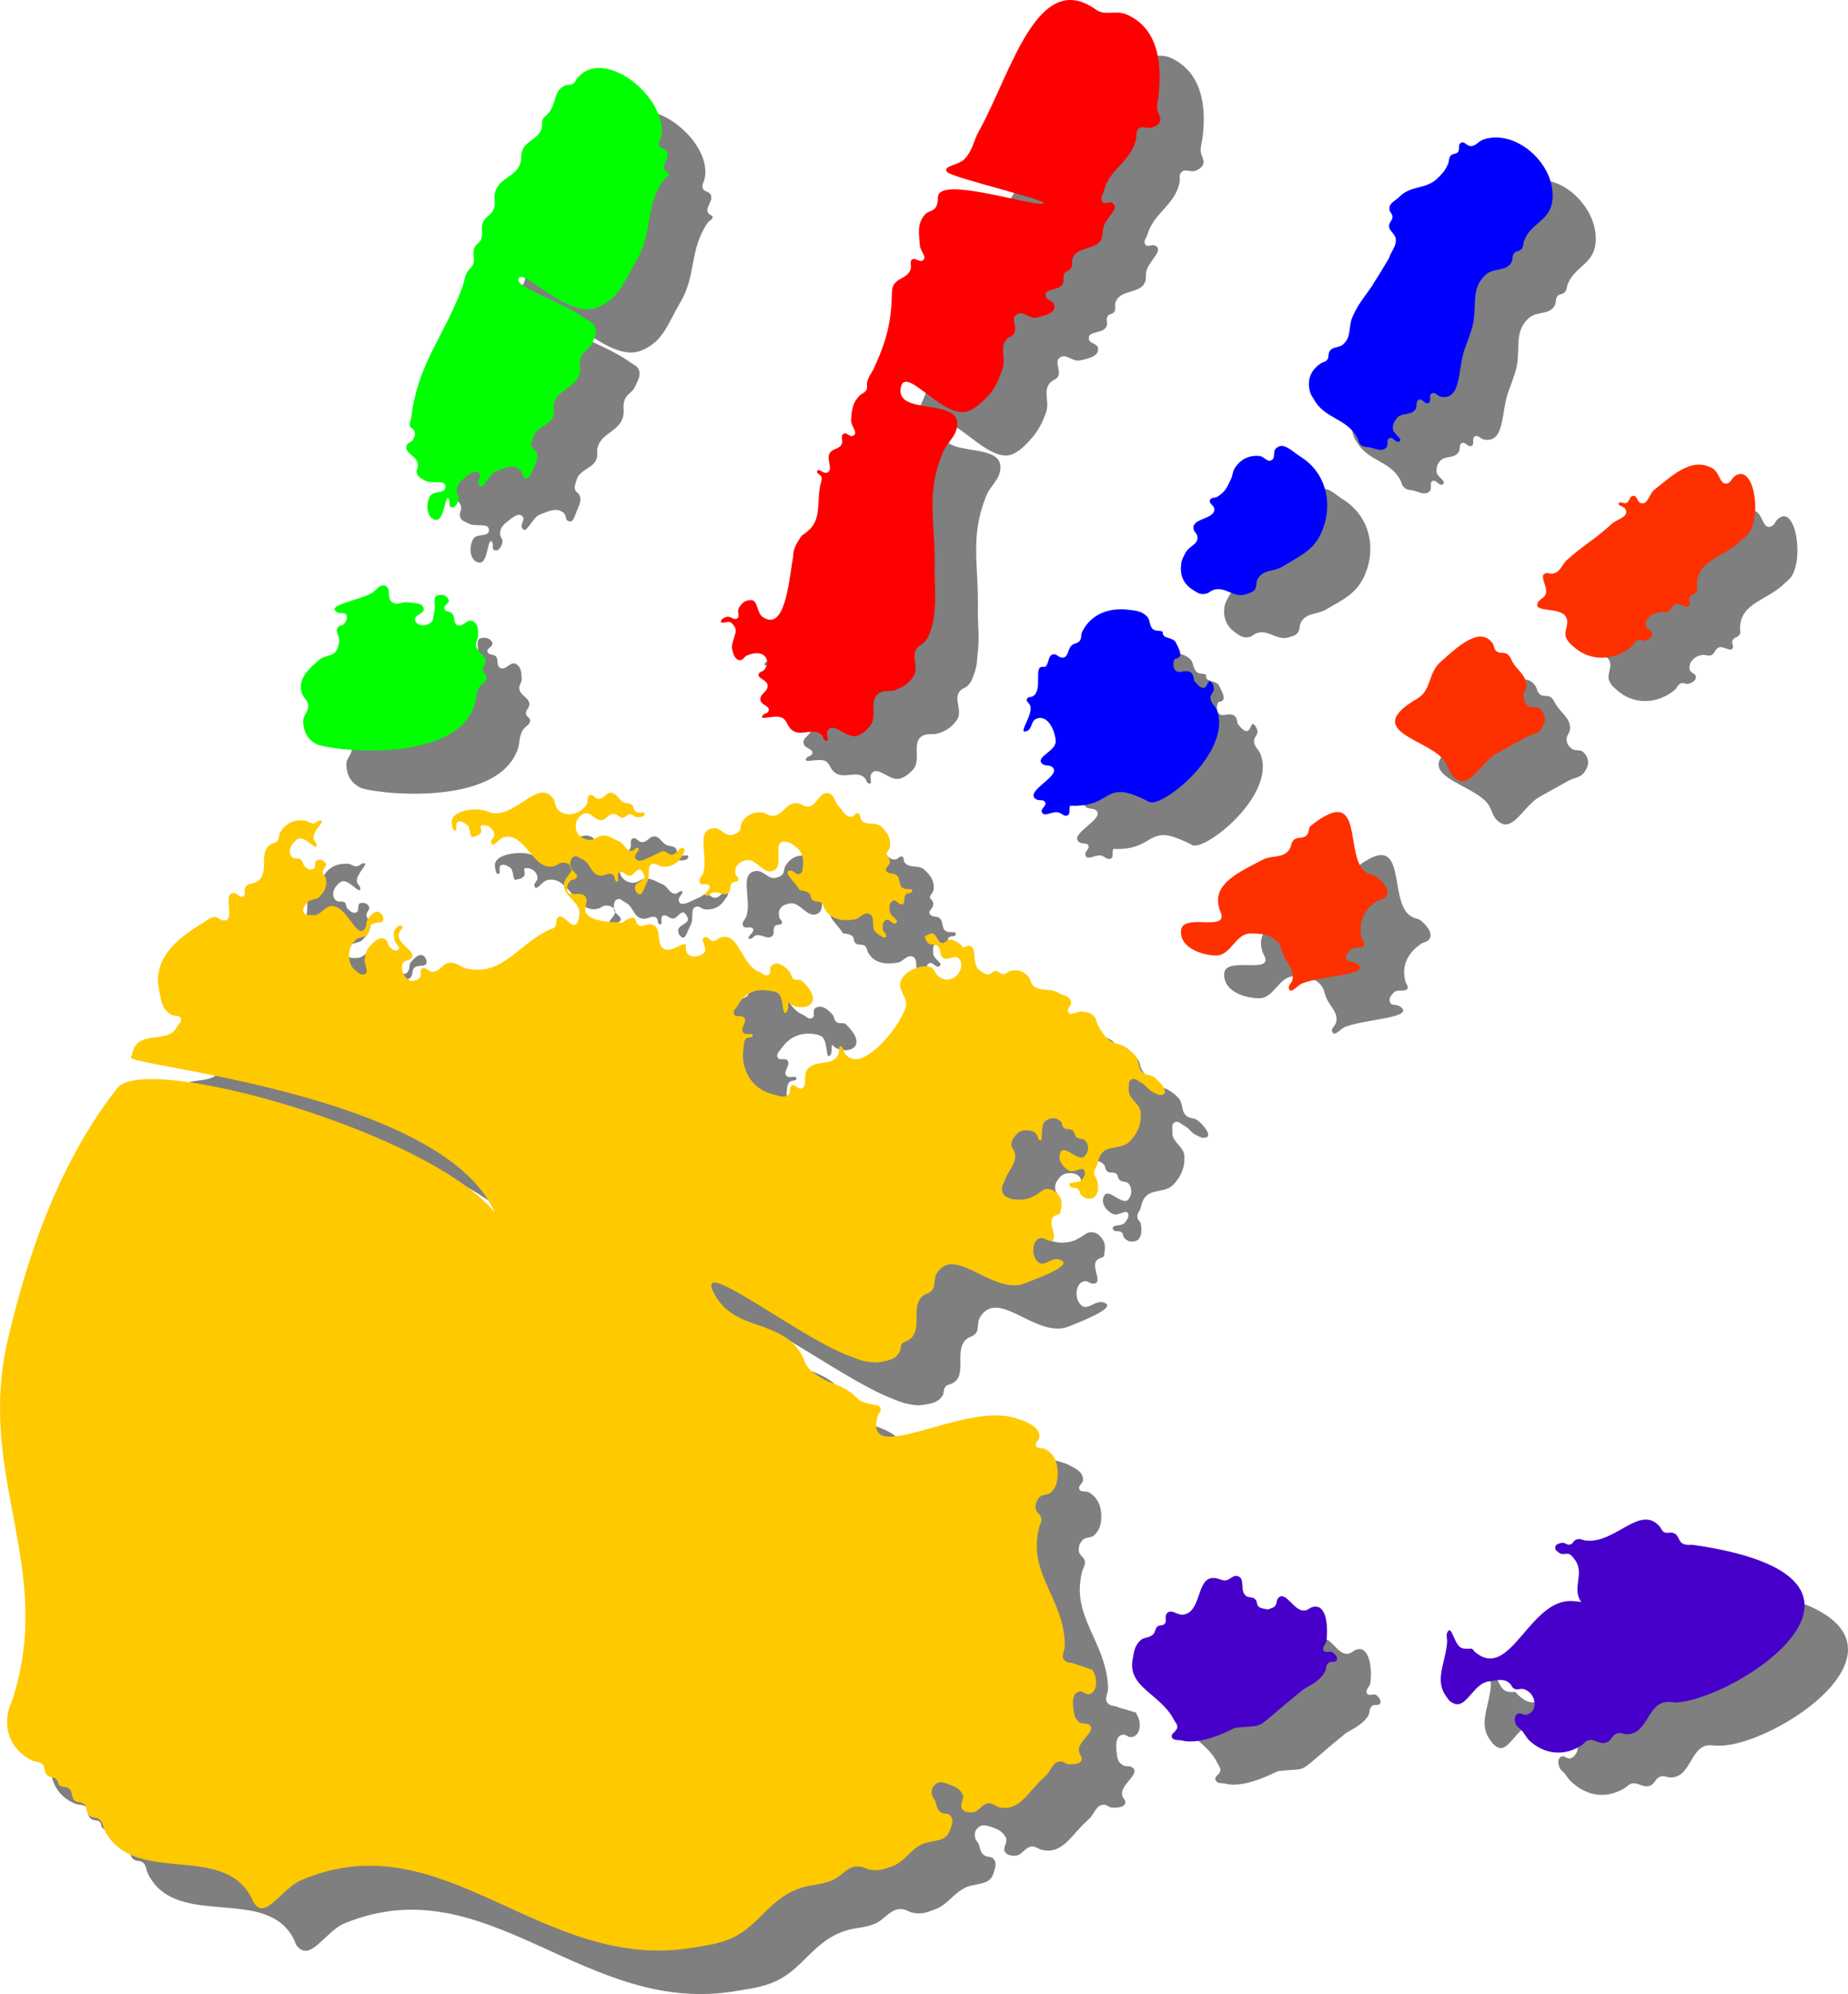
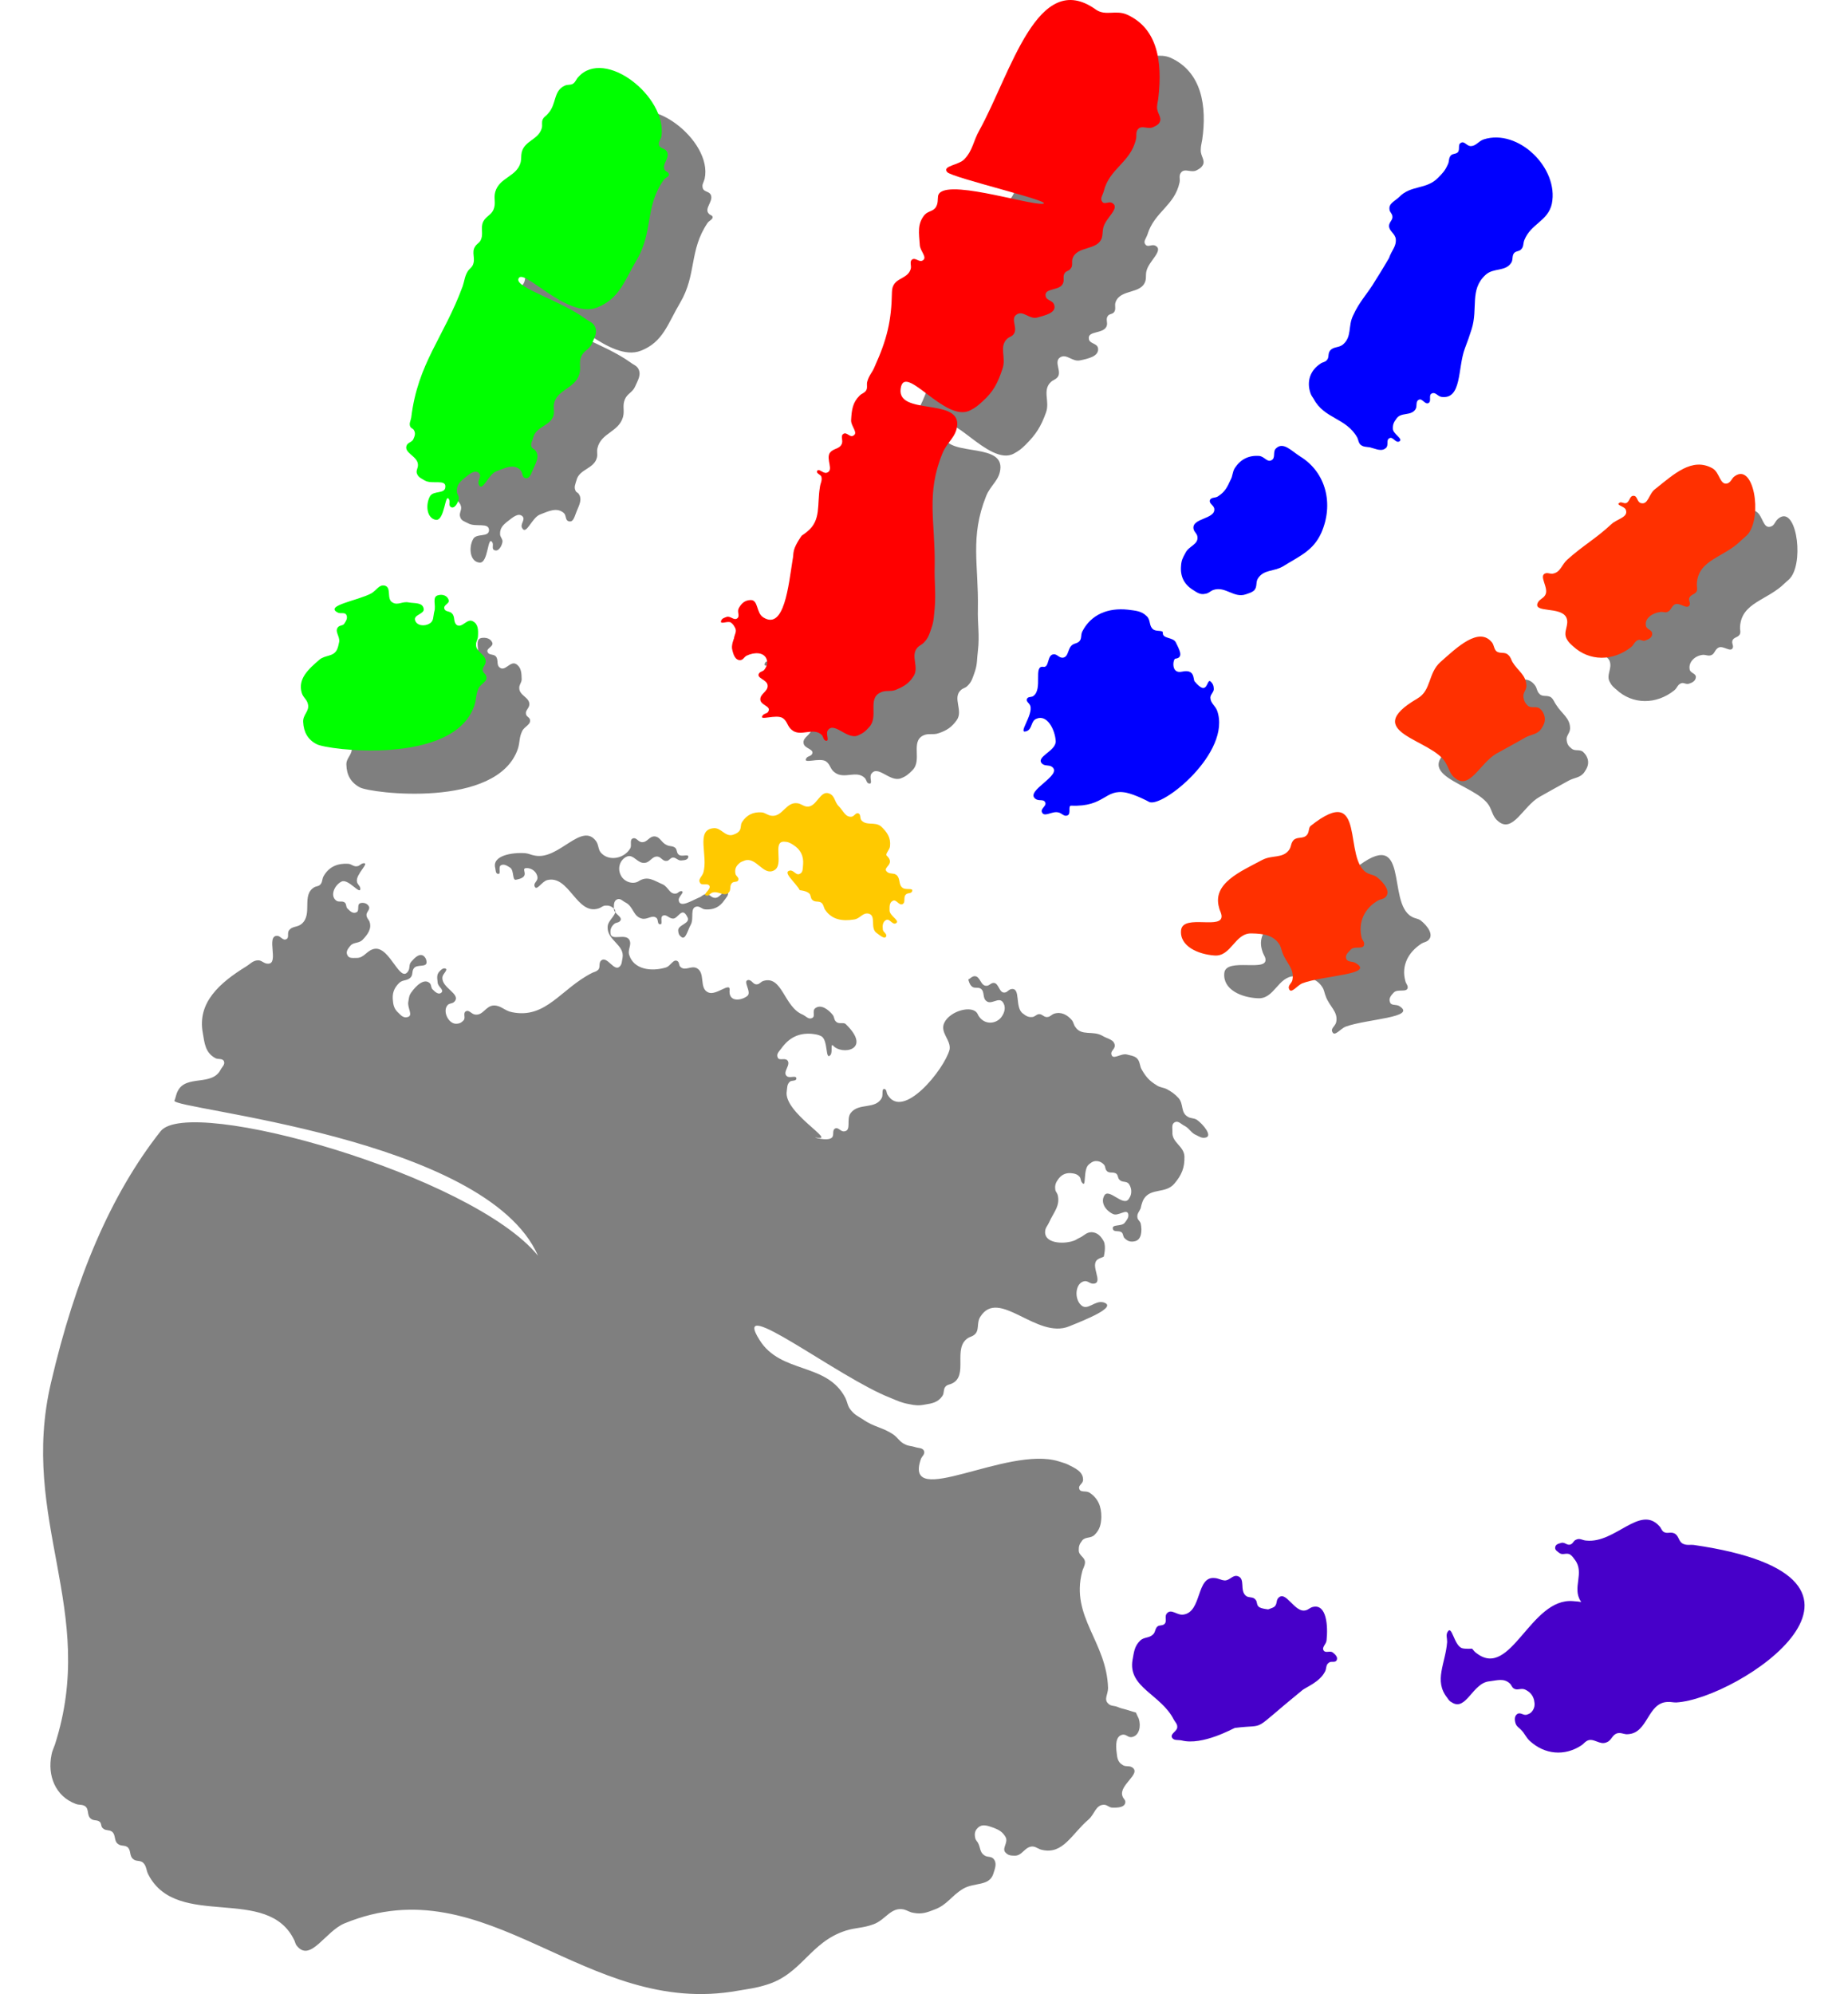
<svg xmlns="http://www.w3.org/2000/svg" width="384.795" height="415.132">
-   <path fill="#7f7f7f" d="M313.224 38.625c.79-.191 1.137.824 2 .797 1.164.027 1.578-.93 2.703-1.399 7.008-2.816 15.637 5.88 14.2 13.301-.735 3.637-4.098 4.274-5.602 7.598-.375.789-.195 1.469-.8 2-.442.398-.907.258-1.298.601-.672.598-.297 1.375-.703 2.102-1.183 2.055-3.683 1.059-5.398 2.598-3.375 3.035-1.446 6.941-2.801 11.199-.531 1.597-.828 2.484-1.399 4-1.613 4.125-.683 10.8-5 10.101-.84-.101-1.277-1.02-2-.699-.777.371.024 1.68-.699 2-.765.363-1.289-.918-2-.601-.742.355-.297 1.261-.703 1.902-.973 1.488-3.012.601-4 2-.496.687-.625 1.21-.598 2-.027 1.191 2.247 2.074 1.301 2.7-.746.503-1.332-1.016-2.101-.7-.809.36-.04 1.504-.602 2.098-.933.992-2.133.238-3.398-.098-.828-.168-1.442-.094-2-.703-.457-.406-.45-.828-.7-1.399-2.164-4.191-6.734-3.898-9.101-8-.317-.472-.531-.73-.7-1.3-.863-2.344.024-4.622 2.102-6.098.446-.309.856-.281 1.297-.703.563-.528.27-1.25.8-1.899.716-.882 1.774-.53 2.7-1.3 1.906-1.57.95-3.793 2-6.098 1.379-3.082 3.027-4.356 4.8-7.3 1.063-1.79 2.7-4.7 2.7-4.7.524-1.535 1.598-2.34 1.402-4-.183-1.133-1.324-1.508-1.3-2.703-.024-.75.68-1.102.601-1.899-.105-.562-.578-.78-.601-1.398-.133-1.281 1.07-1.73 2-2.703 2.398-2.508 5.609-1.383 8.101-3.899.914-.922 1.477-1.48 2.098-2.699.348-.715.043-1.445.7-2 .401-.336.87-.195 1.3-.601.605-.563-.16-1.852.7-2.098m-78.798 101.797c1.762-3.645 5.336-5.156 9.399-4.598 1.609.262 2.789.274 4 1.399.824.851.476 1.953 1.398 2.699.586.55 1.977.125 1.902.8-.125 1.325 2.075.86 2.7 2 .582 1.204 1.875 3.227 0 3.403-.524.023-1.024 3.223 1.3 2.7 2.774-.575 2.274 1.425 2.7 2 2.773 3.523 2.363-.888 3.3 0 .407.456.594.82.7 1.398.082.847-.727 1.199-.7 2-.027 1.195.832 1.644 1.301 2.699 3.477 8.586-11.625 20.426-14.203 19-.223-.172-2.734-1.43-4.598-1.899-4.546-1.035-4.527 3.024-11.601 2.7-.723.027.027 1.68-.7 2-.765.367-1.234-.383-2-.598-1.277-.281-2.96 1.16-3.3-.102-.254-.757.918-1.234.601-2-.355-.691-1.289-.207-1.902-.699-2.387-1.707 5.777-4.996 3.402-6.7-.734-.472-1.484-.097-2.101-.702-1.61-1.403 2.82-2.54 2.8-4.7-.074-2.382-1.788-5.566-4-4.699-1.242.512-.788 2.286-2 2.7-2.023.738 1.434-3.391.7-5.399-.23-.515-.938-.742-.7-1.3.204-.544.864-.344 1.4-.7 2.073-1.34-.126-6.375 2-6.101 1.374.324.776-2.461 2.1-2.598.798-.047 1.153.793 2 .7 1.274-.09.993-1.849 2.102-2.602.453-.297.899-.239 1.297-.7.54-.629.297-1.3.703-2.101m-76.902 40.902c1.664-.074 2.457 1.906 4.101 1.399.528-.137.899-.239 1.301-.7.489-.574.242-1.214.7-1.898.921-1.441 2.238-2.149 4-2 .785.105 1.163.535 2 .598 2.296.273 3.058-2.887 5.398-2.598.793.133 1.152.652 2 .7 2.082.21 2.75-3.548 4.7-2.7 1.198.574 1.034 1.867 2 2.797.898.96 1.37 2.137 2.702 2 .567-.024.805-.746 1.399-.598.511.184.199.91.601 1.3 1.082 1.25 2.719.345 4 1.4 1.32 1.187 2.14 2.355 2 4.1-.101.81-1.125 1.524-.703 1.9 1.777 1.824-.96 2.488 0 3.398.535.586 1.25.246 1.902.703.899.734.329 2.039 1.301 2.7.672.53 2.242-.122 2.098.698-.14.606-.98.23-1.399.602-.664.59.149 1.766-.601 2.098-.82.394-1.32-1.122-2.098-.801-.808.363-.625 1.273-.601 2.101-.024 1.16 2.183 1.946 1.3 2.602-.707.535-1.351-.934-2.101-.602-.73.352-.688 1.149-.598 1.899.02.617.813.883.598 1.402-.36.777-1.344-.207-2-.7-1.41-.929-.004-3.538-1.598-4-1.293-.315-1.828 1.134-3.101 1.298-2.465.387-4.727.125-6-2-.336-.477-.23-.93-.602-1.399-.594-.62-1.496-.082-2.098-.699-.457-.387-.222-.941-.601-1.402-.578-.57-2-.598-2-.598-.805-1.574-3.797-3.93-2-4.101.797-.043 1.226 1.07 2 .699.726-.32.566-1.156.7-2 .202-1.688-.524-2.961-1.9-4-.734-.488-1.253-.696-2.1-.797-2.517-.203.237 5.05-2 6.098-2.263 1.09-3.65-2.79-6-2.098-.595.195-.99.219-1.4.598-.648.605-.71 1.277-.6 2.101.034.578.687.777.6 1.3-.14.606-.98.227-1.398.599-.664.59-.023 1.523-.601 2.101-.965.961-2.145-.418-3.399-.101-.617.183-.84.902-1.402.699-.828-.215 1.078-1.188.8-2-.335-.781-1.761.11-2.1-.7-.372-.722.421-1.187.702-2 1.14-3.546-1.676-9.152 2.098-9.398m152.902 169.399c.008-.754-.3-1.29.098-2 .812-1.5 1.371 2.656 3 3.3.7.328 2 .2 2 .2.367.414.562.66 1 1 6.64 5.949 11.293-12.418 20.101-10.899.79.168 1.27.133 2.098.3 1.031.278 3.063.052 2.602 1-.426.83-1.617.474-2.301-.1-.469-.32-.54-.692-.8-1.2-1.74-2.898.929-5.965-1.2-8.601-.41-.442-.621-.739-1.098-1.098-.718-.441-1.418.066-2.101-.402-.516-.282-1.078-.497-1-1.098.03-.613.644-.867 1.3-1 .72-.106 1.157.664 1.899.398.578-.175.57-.882 1.2-1.101.796-.238 1.316.18 2.202.203 6 .344 11.008-7.242 15.2-2.902.355.425.43.793.898 1.101.644.524 1.336.043 2.101.399.958.53.856 1.699 1.899 2.101.77.356 1.476.223 2.2.2 47.374 6.925 9.187 32.925-3.7 32.898-.766.027-1.184-.055-1.899-.098-4.093-.078-3.96 6.492-8 6.7-.925.077-1.453-.4-2.3-.2-1.121.309-1.18 1.484-2.2 1.899-1.539.66-2.75-.993-4.199-.301-.504.258-.676.547-1.101.8-3.586 2.227-7.532 1.833-10.7-.898-.89-.707-1.195-1.308-1.902-2.2-.418-.44-.816-.605-1-1.202-.32-.79-.445-1.692.3-2.2.665-.433 1.321.665 2.102.301.454-.191.684-.437 1-.898.454-.695.434-1.324.301-2.203-.234-1.09-.898-1.692-1.902-2.2-.809-.343-1.524.235-2.2-.3-.472-.301-.511-.707-.898-1.098-1.258-1.066-2.586-.52-4.203-.402-3.555.336-5.207 6.804-7.898 4.5-.426-.309-.606-.559-.899-1-2.816-3.582-.218-7.114 0-11.7m-65.601 3.7c.308-1.598.472-2.73 1.699-3.899.836-.789 1.879-.496 2.7-1.398.456-.508.312-1.137.901-1.602.403-.308.864-.117 1.301-.5.645-.558-.054-1.547.598-2.199.941-.941 2.129.453 3.5.2 3.797-.63 2.504-7.758 6.402-7.602.813.066 1.23.527 2.098.5 1.113.027 1.68-1.07 2.8-.797 1.598.46.274 2.96 1.602 4 .625.555 1.414.195 2 .797.367.469.168.992.598 1.402.566.652 1.223.856 2.101.7.579-.067.957-.231 1.399-.7.457-.488.113-1.148.601-1.7 1.614-1.835 3.418 3.392 5.801 2.599.602-.18.848-.559 1.5-.801 2.77-.93 3.332 4.11 2.899 7-.16.879-1.133 1.367-.7 2.101.352.727 1.356-.078 2 .399.516.465.942.949.801 1.601-.195.707-1.176.188-1.703.602-.68.547-.406 1.293-.797 2-1.187 2.047-3.926 3.125-4.703 3.7-11.324 9.222-6.824 7.023-14.098 7.898-.324.027-6.753 3.71-11 2.601-.828-.18-1.632.051-2-.7-.472-.804 1.051-1.237 1-2.202-.078-.617-.445-.895-.699-1.5-2.613-5.297-9.82-6.676-8.601-12.5m21.398-248c1.29-1.758 2.871-2.68 5.102-2.5 1.007.125 1.515 1.32 2.5.902.968-.387.047-1.894.898-2.601 1.574-1.293 3.219.726 5 1.8 5.402 3.414 6.973 9.98 4.402 15.801-1.699 3.785-4.386 4.922-7.902 7-1.957 1.176-3.965.66-5.2 2.5-.6.883-.222 1.762-.898 2.5-.496.54-.968.59-1.601.8-2.578.935-4.387-1.722-6.899-.8-.68.27-.937.711-1.601.8-1.07.2-1.75-.175-2.598-.8-1.879-1.25-2.734-2.933-2.5-5.2.074-1.058.488-1.605 1-2.6.684-1.4 2.606-1.7 2.399-3.301-.133-.7-.746-.946-.801-1.7-.277-2.304 4.75-1.879 4.3-4.199-.175-.71-1.16-.965-.898-1.7.207-.67 1.09-.335 1.7-.8 1.328-.996 1.917-1.863 2.699-3.402.437-.903.261-1.637.898-2.5" />
  <path fill="#7f7f7f" d="M67.427 182.324c1.102-1.883 2.863-2.637 5.098-2.5.738.078 1.125.676 1.902.5.488-.078.656-.484 1.2-.601 1.515-.243-1.602 2.285-1.301 3.8.082.625.62.817.699 1.399.117 1.637-2.469-2.074-3.899-1.399-1.46.715-2.421 2.88-1.199 3.899.551.531 1.313.004 1.899.5.382.406.16.953.601 1.3.535.532 1.09 1.044 1.797.7.707-.309.008-1.637.8-1.899.696-.195 1.462.04 1.802.7.297.722-.657 1.171-.5 1.902.062.539.39.734.601 1.2.535 1.5-.34 2.675-1.402 3.8-.805.848-1.91.445-2.598 1.297-.515.629-.953 1.222-.601 1.902.3.73 1.097.606 1.898.598 1.633.062 2.137-1.633 3.8-1.899 3.208-.453 5.298 7.426 7 4.602.376-.64.063-1.293.602-1.902.711-.813 1.688-1.856 2.598-1.2.418.364.578.766.602 1.301-.024 1.14-1.907.371-2.602 1.2-.5.59-.207 1.21-.598 1.8-.644.934-1.738.559-2.5 1.3-1.148 1.114-1.503 2.267-1.3 3.798.097 1.101.394 1.777 1.199 2.5.555.586 1.11 1.066 1.902.8 1.164-.347-.172-1.949.098-3.199.129-.738.129-1.238.601-1.898.946-1.36 2.72-3.11 3.899-1.902.36.433.172.941.601 1.3.512.536 1.25 1.149 1.801.602.594-.598-.77-1.203-.8-2.102-.083-.882-.27-1.632.398-2.3.348-.344.676-.723 1.2-.598.687.234-.536 1.09-.599 1.797-.289 2.226 3.965 3.488 2.5 5.101-.437.477-1.007.282-1.402.7-1.18 1.261.192 4.078 1.902 3.902.583-.031.958-.23 1.399-.703.5-.535-.211-1.531.5-1.899.715-.343 1.152.664 2 .7 1.629.148 2.117-1.84 3.8-1.899 1.555-.008 2.227 1.113 3.801 1.399 7.086 1.457 10.184-4.93 16.7-8.2.441-.21.793-.218 1.199-.601.578-.54.023-1.465.7-2 1.21-.934 2.667 2.433 3.8 1.3.5-.496.437-1.046.601-1.8.508-2.73-3.277-3.668-3.101-6.5.059-1.54 2.418-2.703 1.3-3.797-.566-.484-1.09-.652-1.8-.602-.613.086-.86.446-1.399.602-4.57 1.46-6.113-7.07-10.699-5.902-1.125.308-2.218 2.382-2.601 1.3-.29-.664.61-1.035.601-1.8-.086-1.192-1.215-2.086-2.402-2-1.238.136 1.176 1.824-2 2.402-.926.324-.41-1.867-1.3-2.5-.661-.402-1.24-.82-1.9-.5-.687.355.11 1.906-.6 1.797-.544-.031-.49-.668-.599-1.2-.726-2.62 3.547-3.316 6.301-3.097.774.094 1.184.379 2 .5 4.98.937 9.703-7.11 12.7-3 .624.93.355 1.863 1.199 2.598 1.691 1.617 4.695.949 5.898-1.098.406-.711-.238-1.828.602-2.102.742-.21 1.07.825 1.898.801 1.094.024 1.461-1.254 2.602-1.2 1.172.11 1.383 1.321 2.5 1.798.648.336 1.234.12 1.8.601.418.442.215 1.024.7 1.399.578.554 2.133-.262 2 .5-.145.625-.82.652-1.399.703-.761.117-1.086-.613-1.8-.602-.602.055-.754.664-1.301.7-.84.113-1.11-.786-1.899-.899-1.152-.101-1.504 1.152-2.601 1.3-1.575.259-2.39-1.905-3.801-1.3-1.457.656-1.98 2.402-1.3 3.8.632 1.446 2.577 2.126 3.8 1.298 1.875-1.172 3.176-.074 5 .703 1.152.547 1.398 2.078 2.7 1.898.48-.035.675-.566 1.202-.5.739.164-.738 1.157-.601 1.899.215 1.703 2.703.062 4.3-.598.54-.203.766-.644 1.399-.7.777-.015 1.07.825 1.902.798 1.11.027 2.098-2.301 2.598-1.297.293.707-.297 1.203-.7 1.797-.98 1.422-2.234 2.004-3.898 1.902-.765-.012-1.09-.644-1.8-.601-1.586.168-.547 2.464-1.301 3.8-.645 1.11-1.067 3.325-2 2.5-.426-.308-.555-.656-.602-1.199-.2-1.273 2.375-1.476 2-2.7-1.223-2.776-1.992.321-3.2.099-.827-.102-1.296-.938-2-.598-.687.355.114 1.906-.597 1.797-.597-.04-.304-.88-.703-1.297-.906-.805-1.953.434-3.098.098-1.785-.442-1.71-2.43-3.3-3.301-.692-.324-1.13-.965-1.801-.7-.754.329-.7 1.137-.7 1.903-.058 1.156 2 1.754 1.301 2.598-.359.43-.828.285-1.199.601-.664.57-.898 1.188-.8 2 .113 1.621 3.058-.054 3.898 1.301.613 1.098-.41 2.04 0 3.2.95 3.003 4.566 3.495 7.601 2.597 1.028-.281 1.594-1.934 2.5-1.297.395.336.176.883.598 1.2.957.859 2.106-.317 3.3.198 1.985.957.427 4.286 2.5 5.102 1.579.68 4.477-2.176 4.403-.602-.328 2.727 2.492 2.297 3.7 1.301.968-.797-1.114-3.199.199-3.3.758-.02.992 1.003 1.8.898.547-.031.727-.5 1.301-.7 3.985-1.242 4.293 5.407 8.2 7 .738.344 1.234 1.098 2 .7.703-.336-.055-1.457.597-2 1.168-.953 2.746.2 3.703 1.402.344.512.215 1.024.7 1.399.578.554 1.574.027 2 .5 5.574 5.425-.926 6.527-2.7 4.402-.527-.375-.011 1.406-.5 2-1.11 1.324-.441-3.066-1.902-3.902-.73-.36-1.223-.403-2-.5-2.734-.22-4.723.828-6.3 3-.497.675-1.114 1.175-.798 1.902.266.785 1.399.047 2 .598.883.937-1.093 2.476-.101 3.3.578.555 1.976-.277 2 .5-.024.637-.992.293-1.399.7-.574.574-.488 1.16-.601 1.902-.832 4.438 10.574 10.625 6.199 9.7-1.246-.227 2.293.905 3.2 0 .534-.536-.04-1.544.702-1.903.68-.3 1.102.73 1.899.601 1.527-.187.34-2.52 1.3-3.8 1.665-2.239 5.211-.649 6.5-3.2.305-.636-.128-2.007.598-1.8.473.191.305.777.602 1.199 3.187 5.36 11.773-5.274 12.898-9.399.375-1.976-2.082-3.566-1.098-5.601 1.176-2.492 5.875-3.774 6.899-1.899 1.074 2.426 3.805 2.309 5 .7.719-.98 1.004-2.239.2-3.2-.876-.941-2.29.692-3.298-.101-.926-.637-.308-1.938-1.203-2.598-.652-.414-1.363.047-1.898-.5-.473-.39-.7-1.402-.7-1.402.48-.246.7-.649 1.301-.7 1.223-.027 1.227 2.079 2.5 2 .567 0 .782-.519 1.399-.597 1.187-.094 1.168 2.188 2.398 2 .547-.055.715-.555 1.3-.703 2.142-.438.669 3.848 2.5 5.101.622.48 1.09.786 1.903.7.567-.02.782-.512 1.399-.598.71-.055 1.039.715 1.8.598.583-.051.793-.493 1.399-.7 1.45-.433 2.71.22 3.7 1.399.359.504.327.926.702 1.402 1.278 1.91 3.59.668 5.598 1.801 1.082.668 2.46.75 2.601 2 .047.809-.917 1.156-.699 1.898.278 1.235 1.965-.285 3.2 0 .773.23 1.328.211 2 .7.851.718.585 1.675 1.199 2.601.86 1.457 1.558 2.215 3 3.098.715.5 1.293.43 2.101.8 1.067.579 1.668 1.005 2.5 1.903 1.055 1.258.41 2.914 1.797 3.797.664.484 1.293.262 2 .703 1.305.922 3.348 3.41 1.8 3.7-.773.175-1.218-.173-1.898-.5-1.12-.446-1.367-1.325-2.402-1.903-.8-.379-1.34-1.164-2.098-.797-.746.383-.472 1.223-.5 2-.175 2.234 2.383 2.91 2.5 5.098.07 2.394-.59 3.922-2.101 5.699-1.797 2.113-4.805.848-6.3 3.101-.481.711-.7 2-.7 2-.297.727-.754 1.075-.7 1.801 0 .633.536.832.7 1.399.324 1.515.18 3.453-1.3 3.699-.825.172-1.423-.028-2-.598-.411-.328-.278-.785-.599-1.199-.558-.578-1.757.008-1.902-.8-.254-1.052 1.828-.391 2.5-1.302.422-.582.86-1.043.703-1.8-.328-1.184-2.11.582-3.203 0-1.492-.707-2.605-2.332-1.797-3.801.93-1.738 3.926 2.375 5.098.703.434-.637.598-1.18.5-2-.102-.477-.203-.785-.5-1.203-.535-.594-1.356-.207-1.899-.797-.394-.348-.265-.797-.601-1.203-.617-.602-1.578-.004-2.098-.7-.347-.367-.203-.784-.5-1.199-.539-.597-1.125-.855-1.902-.8-.598.082-.871.37-1.3.699-1.266 1.004-.454 5.074-1.4 3.8-.335-.374-.218-.769-.5-1.199-.511-.613-1.12-.722-1.898-.8-1.156-.047-1.965.406-2.601 1.3-.5.688-.684 1.211-.602 2 .012.532.344.735.5 1.2.606 2.308-.86 3.664-1.797 5.8-.34.727-.754 1.063-.8 1.801-.262 2.442 3.57 2.793 5.898 2 .473-.14.695-.363 1.2-.601 1-.426 1.46-1.215 2.6-1.2 1.2.07 1.915.836 2.5 1.899.548 1.137 0 3.203 0 3.203-.53.258-.878.29-1.3.598-1.598 1.207 1.223 4.726-.7 5-.82.148-1.23-.598-2-.5-1.972.324-2.183 3.699-.699 5 1.313 1.242 2.829-1.051 4.598-.598 3.242.914-3.992 3.734-7.098 5-6.738 2.781-14.648-8.11-18.5-2-.863 1.348-.074 2.883-1.3 3.797-.446.34-.778.355-1.2.601-3.394 2.059.137 7.856-3.402 9.5-.484.239-.832.204-1.2.5-.702.582-.327 1.403-.8 2.102-.93 1.348-2.14 1.55-3.7 1.797-1.253.238-1.995.16-3.198-.098-1.602-.277-2.434-.691-3.899-1.3-10.87-4.22-33.492-21.954-27.3-12.102 4.433 7.176 14.03 4.629 17.898 12.101.484 1.02.453 1.774 1.2 2.602.769.957 1.468 1.23 2.5 1.898 2.276 1.606 4.109 1.598 6.401 3.2.965.738 1.266 1.523 2.399 2 .672.34 1.152.28 1.902.5.785.3 1.723.109 2 .902.184.707-.496 1.043-.703 1.7-3.61 10.628 17.992-2.915 28.703.398.68.246 1.11.304 1.797.601 1.617.817 3.336 1.504 3.3 3.301-.05.793-1.034 1.086-.8 1.797.219.87 1.336.36 2.102.8 1.847 1.208 2.511 2.91 2.5 5.102-.051 1.567-.336 2.633-1.399 3.7-.816.816-1.933.347-2.601 1.199-.54.671-.727 1.199-.7 2-.027 1.125 1.274 1.425 1.301 2.5-.027.84-.422 1.238-.601 2-2.446 9.386 5.125 14.558 5.398 24.199.008 1.273-.906 2.344 0 3.203.535.582 1.14.434 1.902.7.696.308 1.133.394 1.899.597.754.265 2 .601 2 .601.21.532.394.797.601 1.301.489 1.516.118 3.488-1.402 3.801-.773.187-1.164-.57-1.898-.5-1.578.219-1.504 2.266-1.301 3.797.098 1.101.27 1.933 1.2 2.5.648.465 1.296.097 2 .5 2.066 1.34-2.833 3.695-2 6 .148.52.577.703.6 1.203-.023 1.14-1.507 1.223-2.6 1.2-.763.023-1.087-.555-1.798-.602-1.793-.028-1.984 1.98-3.3 3.101-3.434 2.93-5.254 7.29-9.602 6.301-.797-.148-1.137-.598-1.899-.703-1.707-.14-2.234 2.004-3.902 1.902-.762-.008-1.285-.07-1.797-.601-.937-.829.532-2.059 0-3.2-.586-1.093-1.351-1.55-2.5-2-1.199-.398-2.265-.875-3.203-.101-.66.555-.836 1.207-.7 2 .048.547.31.777.602 1.203.555.996.356 1.957 1.301 2.598.614.488 1.317.168 1.899.699.855.91.363 2.039 0 3.203-.875 2.625-3.977 1.71-6.301 3.098-2.465 1.492-3.262 3.316-5.899 4.3-1.648.641-2.714 1.036-4.402.7-.836-.121-1.219-.489-2-.7-2.726-.601-3.812 2.192-6.398 3.102-2.172.793-3.551.637-5.7 1.297-7.492 2.39-9.125 9.074-16.601 11.3-2.234.692-3.55.813-5.8 1.2-31.95 5.812-52.036-26.352-82-14-3.958 1.648-7.013 8.02-9.798 4.8-.37-.367-.406-.699-.601-1.199-5.492-11.773-24.36-2.171-30.399-13.699-.547-.965-.351-1.883-1.203-2.601-.672-.489-1.387-.145-2-.7-.855-.668-.36-1.828-1.2-2.5-.644-.441-1.28-.14-1.898-.601-.964-.61-.43-1.883-1.3-2.598-.653-.457-1.34-.148-1.899-.699-.441-.352-.246-.871-.601-1.3-.567-.552-1.309-.184-1.899-.7-.898-.676-.308-1.938-1.203-2.602-.683-.433-1.273-.187-2-.5-4.16-1.566-5.89-5.832-5-10.199.145-.82.41-1.254.703-2.101 9.012-27.961-7.527-46.739-.8-75.399 5.042-21.64 12.374-39.074 22.8-52.3 5.875-7.575 64.973 9.124 78.598 25.898-10.824-24.774-76.625-30.473-75.7-32.297.274-.578.301-1.238.7-2 1.726-3.43 7.09-.941 8.902-4.402.32-.641.988-1.09.7-1.801-.356-.692-1.25-.266-1.903-.7-1.953-1.132-2.125-2.96-2.5-5.199-1.16-6.3 3.504-10.406 9-13.8.914-.551 1.379-1.239 2.5-1.301.84-.004 1.215.726 2.102.703 2.355.023-.504-5.848 1.898-5.8.766.046 1.172 1.077 1.902.698.668-.324.082-1.273.598-1.898.691-.856 1.719-.535 2.602-1.3 2.343-2.028-.11-5.966 2.601-7.602.453-.262.903-.16 1.297-.598.48-.54.293-1.129.703-1.8m18.899-49.903c1.062-.57 1.574-1.774 2.8-1.5 1.43.39.25 2.82 1.598 3.5 1.149.652 2.07-.293 3.402-.098 1.301.25 2.973-.008 3.2 1.3.152 1.204-2.246 1.274-1.899 2.4.297 1.19 1.942 1.456 3 .8.871-.523.653-1.476 1-2.5.403-1.308-.597-3.2.797-3.5.938-.168 1.969.098 2.3 1 .243.82-1.323 1.14-1 1.899.247.726 1.157.382 1.7.902.668.746.043 1.867.902 2.398 1.079.758 2.122-1.425 3.301-.8 1.133.683 1.172 1.894 1.2 3.199-.028.754-.528 1.097-.5 1.8-.028 1.618 2.222 1.942 2.097 3.5-.098.813-.84 1.145-.7 1.903.056.547.599.625.802 1.098.359 1.117-1.13 1.48-1.602 2.5-.66 1.367-.445 2.32-.898 3.699-4.301 12.52-30.727 9.226-32.899 8-1.828-.973-2.75-2.543-2.8-4.7-.079-1.44 1.331-2.128 1.097-3.597-.21-1.024-1.066-1.344-1.297-2.402-.777-2.97 1.29-5.012 3.7-7 1.171-.961 2.734-.508 3.5-1.899.32-.617.402-1.05.5-1.8.085-1.141-.899-2.094-.102-3 .312-.36.73-.305 1.101-.7.473-.508.84-1.148.5-1.8-.394-.606-1.171-.157-1.8-.5-2.868-1.364 4.203-2.551 7-4.102m12.199-20.199c-.977 1.761-.688 4.707 1.3 4.902 1.91.238 1.665-5.84 2.7-4.203.308.574-.211 1.36.402 1.601.828.414 1.535-.746 1.7-1.699.078-.66-.528-.984-.5-1.7-.028-1.167.628-1.855 1.597-2.6.988-.747 2.215-1.91 3.102-1 .609.714-.578 1.605-.102 2.398.848 1.613 1.992-2.113 3.703-2.797 1.793-.691 3.535-1.598 5-.3.54.542.235 1.51 1 1.698 1.016.325 1.246-1.18 1.7-2.199.53-1.27 1.175-2.492.3-3.601-.238-.227-.496-.27-.601-.598-.344-.734-.024-1.277.199-2.102.582-2.445 3.8-2.379 4.3-4.898.114-.707-.105-1.156.102-1.902.766-3.118 4.387-3.258 5.297-6.399.375-1.37-.187-2.34.402-3.7.48-1.179 1.543-1.386 2.098-2.6.606-1.38 1.43-2.594.602-3.9-.457-.624-.996-.714-1.602-1.202-5.25-3.785-14.625-6.473-14.297-8.399.672-2.773 10.094 8.516 16.5 6 4.672-1.808 5.606-5.636 8.2-10 3.46-5.863 1.84-10.906 5.699-16.601.351-.531 1.3-.79 1-1.399-.188-.27-.489-.238-.7-.5-1.16-1.109 1.153-2.734.301-4.101-.465-.645-1.43-.492-1.601-1.297-.211-.711.21-1.137.398-1.902 1.774-8.032-12.184-18.637-17.297-12.2-.426.528-.508.95-1 1.301-.617.453-1.164.223-1.8.5-2.415 1.106-1.676 3.871-3.403 5.8-.43.477-.809.606-1.098 1.099-.414.668-.12 1.203-.3 1.902-.72 2.45-3.266 2.652-4.102 5-.293.766-.125 1.258-.297 2-.824 3.101-4.414 3.176-5.3 6.2-.454 1.452.171 2.46-.403 3.8-.527 1.168-1.453 1.414-2 2.5-.73 1.398.04 2.582-.7 3.898-.339.578-.776.692-1.097 1.2-.86 1.308.246 2.554-.402 3.902-.317.621-.766.766-1.098 1.297-.71 1.094-.629 1.922-1 3.101-3.617 10.899-8.976 16.028-10.8 27.301-.153.797-.528 1.356-.102 2 .187.38.558.371.8.7.387.69.137 1.327-.199 2-.332.613-.988.554-1.3 1.1-.93 1.556 2.047 2.247 2.199 4 .031.806-.461 1.278-.2 2 .22.79.88.923 1.602 1.298 1.543.937 4.45-.285 4.399 1.5-.086 1.492-2.621.539-3.301 1.8m138.699-101.3c2.078 1.426 4.129.082 6.5 1.101 6.508 2.934 7.625 10.055 6.602 17.102-.145.84-.301 1.297-.301 2.098-.063 1.28 1.023 2.148.402 3.199-.34.547-.699.722-1.203 1-1.152.676-2.516-.496-3.297.5-.515.644-.172 1.254-.3 2-1.016 4.918-5.254 6.16-6.7 10.902-.273.82-.949 1.473-.402 2.098.465.637 1.265-.102 2 .203 1.957.937-1.328 3.2-1.8 5.297-.204.789-.024 1.27-.2 2-.777 2.894-5.125 1.672-6.2 4.402-.331.793.126 1.43-.3 2.098-.348.527-.942.37-1.3.8-.579.692.003 1.426-.298 2.2-.695 1.66-3.937.875-3.703 2.601.102 1.067 1.664.899 1.902 1.899.336 1.754-2.003 2.242-3.699 2.601-1.64.387-2.86-1.504-4.203-.601-1.39.957.547 3.054-.598 4.203-.46.46-.878.5-1.3.898-1.832 1.735-.2 3.977-1 6.301-1.067 2.985-2.098 4.613-4.301 6.8-.856.849-1.399 1.259-2.399 1.798-5.238 2.91-14.086-10.406-14.601-4.5-.516 5.437 11.91 1.996 11.8 7.402-.09 2.64-2.058 3.594-3 6-3.382 8.492-1.542 14.215-1.699 23.3-.093 3.493.387 5.477 0 8.9-.222 1.667-.093 2.656-.601 4.199-.461 1.312-.637 2.191-1.598 3.101-.457.434-.875.434-1.3.8-1.903 1.645.515 4.306-.903 6.298-1.062 1.48-2.043 2.12-3.7 2.703-1.25.465-2.16-.059-3.3.5-2.648 1.336-.164 5.129-2.2 7.2-.827.843-1.359 1.3-2.398 1.698-2.296.926-4.855-2.898-6.199-.898-.472.68.364 2.101-.402 2-.578-.031-.547-.668-.899-1.102-1.722-1.812-4.316.313-6.3-1.199-.942-.652-.895-1.617-1.801-2.3-1.348-.915-5.024.675-4.098-.7.297-.46.946-.34 1.2-.902.41-.992-1.669-1.074-1.801-2.2-.22-1.32 1.75-1.726 1.601-3.097-.18-1.168-2.422-1.434-1.8-2.5.253-.465.87-.3 1.199-.8.441-.708.492-1.337.3-2.2-.433-1.547-2.648-1.348-4.101-.703-.555.27-.649.824-1.2.902-1.175.227-1.617-1.226-1.8-2.402-.172-.79.3-2.098.3-2.098.133-.754.59-1.21.4-2-.188-.562-.509-.848-1-1.2-.696-.401-2.18.403-2-.401.085-.528.648-.582 1.202-.801.746-.254 1.438.746 2.098.203.586-.477-.11-1.29.3-2 .548-.996 1.204-1.777 2.4-1.8 1.76.023 1.198 2.722 2.702 3.698 4.332 2.985 5.215-6.797 6.2-12 .124-.789.007-1.293.3-2.101.403-1.227 1.598-3 1.598-3 .406-.285.687-.414 1.101-.797 2.739-2.535 1.95-5.563 2.598-9.3.113-.794.527-1.29.3-2.102-.202-.532-1.093-.614-.898-1.2.211-.77 1.297.61 2.098.301 1.5-.531-.246-2.742.703-4.101.64-.938 1.89-.711 2.399-1.801.332-.762-.489-1.762.3-2.2.715-.374 1.32.903 2.098.5 1.172-.57-.504-2.042-.398-3.398.101-2.082.25-3.617 1.8-5.101.399-.38.88-.372 1.2-.899.39-.691.004-1.293.3-2.101.399-1.196.989-1.723 1.598-2.899 2.797-5.539 3.477-9.476 3.5-15.601.078-3.075 3.149-2.407 3.902-4.7.22-.73-.289-1.535.399-2 .66-.43 1.406.703 2.101.2 1.04-.735-.566-1.97-.601-3.301-.14-2.418-.59-4.29 1-6.2.742-.898 1.965-.687 2.5-1.8.328-.723.277-1.473.3-2.098.774-4.074 18.575 1.824 21.801 1.5 2.774-.277-18.824-5.277-19.902-6.601-1.023-1.274 2.406-1.301 3.602-2.598 1.793-1.953 1.84-3.746 3.199-6.102 6.73-11.777 11.976-33.875 24.2-25.101m128.499 95.601c1.402.922 1.375 3.637 3 3.102.793-.234.828-1.016 1.5-1.602 3.61-3.12 5.442 8.028 2.8 12-.452.668-.874.883-1.398 1.399-3.609 3.582-8.96 3.992-9.3 9-.067.61.152.969 0 1.5-.285.84-1.418.695-1.602 1.5-.156.558.25.906.102 1.402-.395 1.133-1.985-.515-3 0-.809.43-.774 1.39-1.602 1.598-.59.18-.937-.09-1.5-.098-1.652.074-3.18 1.418-2.898 3 .101.817 1.273.82 1.3 1.598-.027.797-.695 1.183-1.402 1.402-.617.223-1.023-.246-1.598-.101-.82.253-.878 1.007-1.5 1.5-3.71 2.972-8.66 3.03-12.101-.2-.594-.5-.942-.8-1.3-1.5-.892-1.5.608-2.879-.099-4.5-1.113-2.336-7.12-.765-5.902-3.101.371-.735 1.125-.746 1.602-1.5.921-1.496-1.649-4.07.101-4.598.535-.14.899.129 1.5 0 1.547-.266 1.813-1.676 3-2.8 3.332-3.16 5.774-4.337 9.2-7.5 1.167-1.079 3.488-1.333 3-2.9-.278-.733-2.09-.812-1.5-1.401.386-.387.917.203 1.5 0 .761-.227.648-1.473 1.5-1.5.8.027.687 1.273 1.5 1.5 1.55.527 1.68-1.942 3-3 3.878-3.09 7.843-6.832 12.097-4.2m-83.699 74.399c11.777-9.473 6.605 6.984 11.902 9.902.676.418 1.235.34 1.899.8 1.343 1.06 2.824 2.946 1.601 4.099-.472.445-.914.398-1.402.699-2.817 1.816-4.266 4.617-3.399 7.8.114.551.473.782.5 1.301-.027 1.235-2.085.254-2.902 1.102-.605.629-1.09 1.226-.797 2 .227.785 1.184.414 1.899.797 3.968 2.398-6.774 2.71-11.102 4.3-1.125.434-2.332 2.192-2.797 1.102-.379-.738.586-1.156.797-2 .492-2.226-1.465-3.293-2.2-5.5-.226-.558-.245-.926-.5-1.5-1.167-2.215-3.41-2.547-5.898-2.601-3.523-.016-4.234 4.804-7.699 4.601-3.422-.148-7.297-1.785-7-5.2.258-3.523 9.645.083 8.5-3.3-.222-.535-.449-.808-.601-1.402-1.602-4.977 4.504-7.301 9.101-9.899 2.02-1.125 4.188-.28 5.598-2.199.46-.637.285-1.308.902-1.902.82-.79 2.031-.164 2.797-1.098.484-.598.176-1.574.8-1.902m26.903-34.098c3.328-2.96 8.301-7.726 10.797-4 .36.606.305 1.11.8 1.598.665.781 1.692.168 2.5.8.516.477.595.934 1 1.5 1.2 1.922 2.962 2.774 2.903 5-.062 1-.87 1.462-.703 2.403.09.785.383 1.234 1 1.7.73.644 1.637.085 2.402.698.532.508.801.91 1 1.602.22 1.043-.136 1.754-.699 2.598-.847 1.238-2.043 1.113-3.3 1.8-2.407 1.344-3.766 2.067-6.102 3.399-3.375 1.953-5.512 7.55-8.5 5.101-1.152-.886-1.215-1.906-1.899-3.199-2.828-4.992-18.125-6.277-5.902-13.5 2.875-1.676 2.098-5.18 4.703-7.5" />
  <path fill="#00f" d="M304.224 29.723c.711-.391 1.145.656 2 .699 1.14-.024 1.559-.985 2.703-1.399 7.188-2.324 15.707 5.965 14.2 13.399-.794 3.605-4.325 4.129-5.7 7.5-.332.797-.117 1.457-.703 2-.422.445-.937.285-1.398.703-.547.57-.23 1.281-.602 2-1.226 2.016-3.71 1.043-5.398 2.598-3.375 3.086-1.524 6.96-2.899 11.3-.504 1.547-.793 2.434-1.402 4-1.54 4.07-.582 10.711-4.899 10.102-.828-.16-1.273-1.094-2-.703-.761.336.036 1.617-.699 2-.754.34-1.273-1.074-2-.7-.758.352-.254 1.301-.703 2-.96 1.465-3.09.497-4 2-.496.66-.726 1.145-.7 2-.05 1.141 2.329 2.157 1.302 2.7-.766.332-1.286-1.086-2-.7-.774.34-.13 1.403-.7 2-.953.899-2.093.22-3.402-.097-.781-.121-1.398-.05-2-.602-.387-.46-.36-.875-.598-1.398-2.296-4.168-6.89-3.887-9.101-8.102-.328-.476-.524-.754-.7-1.3-.769-2.372.012-4.633 2.102-6 .45-.356.895-.274 1.297-.7.606-.562.203-1.336.703-2 .715-.922 1.805-.554 2.7-1.3 1.898-1.602 1.027-3.774 2.097-6 1.41-3.118 2.969-4.442 4.703-7.399 1.137-1.758 2.797-4.601 2.797-4.601.512-1.59 1.57-2.395 1.402-4-.203-1.196-1.375-1.563-1.402-2.7.047-.859.836-1.218.703-2-.05-.617-.554-.808-.601-1.398-.203-1.285 1.09-1.719 2-2.602 2.472-2.55 5.636-1.492 8.101-4 .914-.925 1.457-1.484 2-2.699.399-.703.133-1.387.7-2 .445-.375.956-.215 1.398-.601.566-.602-.078-1.665.7-2m-78.899 101.8c1.847-3.64 5.41-5.027 9.5-4.601 1.625.219 2.836.234 4 1.402.812.848.379 2 1.3 2.7.664.511 2.051.097 2 .699-.101 1.308 2.102.863 2.7 2 .55 1.214 1.855 3.21-.102 3.402-.492.086-.96 3.234 1.402 2.7 2.68-.59 2.29 1.519 2.598 2 2.906 3.542 2.461-.876 3.402.097.383.379.555.73.598 1.3.145.833-.648 1.188-.7 2 .032 1.188.962 1.614 1.403 2.7 3.11 8.707-11.582 20.496-14.203 19-.281-.176-2.766-1.465-4.7-1.899-4.515-.898-4.382 3.008-11.5 2.7-.694.03.028 1.683-.698 2-.762.406-1.211-.477-2-.598-1.301-.316-2.961 1.16-3.399-.102-.242-.765 1.074-1.242.7-2-.348-.73-1.317-.195-2-.699-2.376-1.672 5.812-4.957 3.398-6.699-.645-.43-1.356-.094-2-.602-1.555-1.441 2.832-2.601 2.8-4.699-.136-2.422-1.788-5.652-4-4.699-1.238.441-.827 2.191-2.1 2.598-1.962.699 1.44-3.344.8-5.301-.23-.594-.887-.836-.7-1.399.192-.543.864-.32 1.301-.601 2.102-1.438-.054-6.422 2.098-6.098 1.297.246.766-2.457 2.102-2.601.78-.137 1.144.773 2 .699 1.261-.207.922-1.965 2-2.7.488-.327.933-.25 1.398-.699.547-.539.281-1.222.602-2" />
  <path fill="#ffc900" d="M148.525 172.422c1.613-.2 2.375 1.773 4 1.402.543-.2.906-.297 1.3-.7.614-.585.266-1.32.7-2 .973-1.483 2.312-2.136 4.101-2 .786.087 1.145.595 2 .7 2.286.317 3.04-2.937 5.399-2.601.777.085 1.14.586 2 .699 2.066.176 2.719-3.578 4.7-2.7 1.179.497 1.019 1.797 2 2.7.905.949 1.339 2.246 2.6 2.101.614-.105.829-.879 1.4-.699.538.203.288.895.6 1.399 1.044 1.277 2.801.261 4.102 1.3 1.278 1.192 2.074 2.34 1.899 4.102-.047.809-1.032 1.586-.7 2 1.926 1.82-.914 2.41 0 3.297.579.64 1.348.238 2 .703.934.746.391 2.02 1.301 2.7.676.534 2.297-.06 2 .698-.164.578-.906.274-1.3.7-.614.562.03 1.625-.7 2-.758.351-1.273-1.063-2-.7-.761.36-.703 1.176-.703 2-.015 1.172 2.36 2.188 1.3 2.7-.734.363-1.253-1.055-2-.7-.741.371-.796 1.196-.698 2 .09.594.859.809.699 1.399-.3.746-1.36-.254-2-.7-1.406-.984-.031-3.55-1.598-4-1.285-.347-1.832 1.06-3.101 1.2-2.461.406-4.633.027-6-2-.352-.512-.27-.957-.7-1.399-.562-.566-1.406-.078-2-.699-.398-.387-.234-.898-.601-1.3-.621-.606-2-.7-2-.7-.817-1.586-3.762-3.82-2-4.101.797-.059 1.238 1.101 2 .699.726-.32.601-1.14.7-2 .128-1.711-.528-3.051-2-4-.692-.461-1.177-.692-2-.7-2.485-.023.155 4.93-2.099 6-2.207 1.106-3.632-2.816-6-2.097-.55.223-.925.289-1.3.7-.633.581-.84 1.187-.7 2 .043.585.817.8.598 1.398-.164.511-.902.203-1.297.601-.617.594-.125 1.438-.703 2-.945.934-2.121-.414-3.398 0-.524.164-.762.832-1.301.598-.797-.223 1.039-1.219.7-2-.388-.703-1.669.094-2-.7-.392-.695.405-1.171.702-2 1.106-3.523-1.664-8.94 2.098-9.3" />
  <path fill="#4700c9" d="M301.326 341.824c.011-.855-.297-1.422.101-2.101.899-1.543 1.32 2.828 3 3.402.77.207 2.098.098 2.098.098.367.414.531.699 1 1 7.098 5.367 11.133-11.625 20-10.899.848.059 1.328.082 2.101.301 1.114.242 3.34.191 2.7 1-.586.719-1.535.43-2.301 0-.457-.367-.563-.758-.899-1.3-1.82-2.806.88-5.868-1.199-8.602-.347-.442-.52-.786-1-1.098-.758-.453-1.508.207-2.203-.3-.457-.356-.988-.622-.898-1.2.07-.606.64-.754 1.199-.902.766-.29 1.277.609 2 .3.586-.21.601-.816 1.2-1 .75-.363 1.273.164 2.1.2 6.028.609 11.157-7.52 15.2-3 .402.414.426.87.902 1.199.742.441 1.406-.078 2.2.3 1.015.465.835 1.77 1.898 2.2.746.328 1.473.129 2.101.203 47.47 6.84 9.22 32.113-3.601 32.797-.766.008-1.18-.164-1.899-.098-4.105.242-3.972 6.445-8.101 6.7-.852.109-1.367-.372-2.2-.2-1.16.274-1.21 1.508-2.3 1.899-1.477.664-2.715-1.067-4.098-.301-.5.304-.664.597-1.101.902-3.52 2.352-7.703 1.957-10.801-.902-.836-.785-1-1.496-1.8-2.297-.415-.453-.825-.598-1.099-1.203-.273-.742-.363-1.633.301-2.098.707-.465 1.36.457 2.098.098.516-.156.793-.367 1.101-.797.47-.711.477-1.34.301-2.203-.281-1.074-.89-1.719-1.902-2.2-.852-.355-1.563.266-2.3-.199-.474-.3-.47-.742-.9-1.101-1.226-1.082-2.554-.602-4.199-.399-3.5.305-4.835 6.297-7.8 4.399-.496-.246-.684-.531-1-1-2.82-3.559-.336-7.102 0-11.598m-65.5 3.699c.304-1.66.394-2.828 1.601-4 .84-.777 1.88-.445 2.7-1.3.519-.536.351-1.274 1-1.7.472-.218.882-.074 1.3-.398.7-.594-.086-1.633.598-2.3.906-.962 2.09.519 3.402.3 3.895-.57 2.602-8.04 6.5-7.602.813.051 1.227.426 2.098.5 1.086-.004 1.644-1.214 2.7-.898 1.651.5.339 2.976 1.702 4.098.63.5 1.473.109 2 .8.403.43.168.946.598 1.399.488.62 2.781.59 2 .703-.68.05.996-.277 1.402-.703.528-.547.27-1.176.7-1.7 1.617-1.874 3.421 3.212 5.8 2.5.59-.152.824-.558 1.5-.699 2.817-.617 3.102 4.024 2.797 6.899-.039.91-1.09 1.476-.598 2.203.446.59 1.293-.055 1.899.398.547.43 1.098.996.8 1.602-.32.601-1.097.101-1.6.5-.755.465-.43 1.289-.9 2-1.105 2.047-3.816 3.094-4.6 3.7-11.352 9.234-6.938 7-14.099 7.898-.363.101-6.753 3.73-11.101 2.601-.758-.16-1.598.094-2-.601-.379-.91 1.223-1.293 1.101-2.301-.023-.59-.398-.86-.699-1.399-2.66-5.312-9.629-6.703-8.601-12.5" />
  <path fill="#00f" d="M257.126 97.422c1.215-1.832 2.918-2.672 5.098-2.5 1.063.133 1.613 1.355 2.5.902.988-.465.192-1.836 1-2.5 1.504-1.43 3.227.598 5 1.7 5.453 3.359 7 9.988 4.402 15.898-1.695 3.754-4.484 4.804-8 7-1.93 1.113-3.945.594-5.199 2.5-.515.828-.074 1.75-.8 2.5-.544.472-1.012.543-1.7.8-2.512.876-4.258-1.761-6.8-.898-.66.254-.934.707-1.7.8-.992.22-1.633-.233-2.5-.8-1.914-1.176-2.719-2.902-2.5-5.101.067-1.086.387-1.664.899-2.598.703-1.488 2.746-1.734 2.5-3.402-.082-.676-.657-.922-.801-1.598-.465-2.344 4.742-1.992 4.3-4.3-.183-.708-1.093-.985-.898-1.7.281-.668 1.121-.395 1.7-.8 1.413-.919 1.91-1.872 2.597-3.403.504-.887.348-1.598.902-2.5" />
-   <path fill="#ffc900" d="M58.326 173.324c1.132-1.918 2.91-2.785 5.101-2.5.797.094 1.18.676 2 .598.473-.133.645-.57 1.2-.598 1.527-.25-1.731 2.246-1.301 3.8.101.536.55.735.601 1.298.188 1.582-2.383-1.985-3.8-1.297-1.41.691-2.446 2.726-1.301 3.797.562.562 1.363.031 1.898.601.457.375.285.899.703 1.301.504.555 1.11.93 1.797.598.723-.266.027-1.52.8-1.797.638-.32 1.395-.063 1.802.598.34.68-.711 1.152-.602 1.902.078.55.453.738.602 1.2.414 1.558-.211 2.745-1.301 3.898-.805.742-1.895.332-2.598 1.199-.492.66-1.035 1.27-.703 2 .375.719 1.184.531 2 .601 1.606.047 2.121-1.672 3.703-1.898 3.297-.383 5.465 7.43 7.098 4.598.402-.692.082-1.329.601-1.899.649-.926 1.645-1.976 2.5-1.3.489.355.688.765.7 1.3-.028 1.16-1.895.422-2.602 1.3-.434.583-.156 1.204-.598 1.798-.656.902-1.773.472-2.601 1.3-1.078 1.063-1.465 2.204-1.3 3.801.163 1.067.413 1.825 1.3 2.5.586.524 1.09.989 1.8.801 1.258-.348-.074-2 .102-3.2.184-.812.168-1.32.598-2 .937-1.394 2.726-3.097 3.902-1.901.418.433.262.945.7 1.402.484.5 1.21 1.07 1.8.598.64-.59-.738-1.254-.8-2.098-.083-.941-.344-1.688.3-2.3.344-.43.696-.813 1.2-.602.699.203-.524 1.03-.602 1.8-.34 2.168 4.156 3.641 2.5 5.102-.469.371-.957.234-1.399.598-1.187 1.234.247 4.164 1.899 4 .613-.114.976-.278 1.402-.7.52-.57-.176-1.593.5-1.898.778-.406 1.215.586 2 .7 1.672.07 2.176-1.825 3.797-1.903 1.586-.055 2.281 1.047 3.8 1.3 7.169 1.294 10.227-4.953 16.7-8.097.52-.266.883-.258 1.3-.602.548-.605.048-1.464.602-2 1.192-1.105 2.758 2.407 3.899 1.301.48-.55.46-1.09.601-1.8.43-2.798-3.343-3.692-3.199-6.5.117-1.563 2.473-2.72 1.297-3.801-.5-.52-1.027-.7-1.797-.598-.55.031-.773.422-1.3.598-4.5 1.714-6.16-7.235-10.801-5.899-1.028.297-2.086 2.262-2.5 1.2-.313-.65.675-1.028.601-1.801-.12-1.192-1.242-2.07-2.5-1.899-1.187.098 1.227 1.719-1.902 2.399-.906.285-.371-1.899-1.3-2.5-.626-.485-1.212-.938-1.9-.598-.69.332.063 2.055-.6 1.797-.54-.156-.505-.688-.599-1.2-.699-2.667 3.586-3.53 6.301-3.097.778.133 1.172.398 1.899.598 5.023 1.035 9.644-7.102 12.8-3.098.63.918.364 1.867 1.2 2.598 1.73 1.511 4.504.761 5.8-1.2.438-.64-.09-1.632.7-2 .695-.265 1.054.801 1.8.801 1.153 0 1.497-1.324 2.598-1.3 1.258.132 1.492 1.37 2.602 2 .66.3 1.27.062 1.8.6.43.38.254.907.7 1.298.515.586 2.12-.176 1.898.601-.156.543-.762.555-1.297.602-.781.14-1.11-.66-1.8-.602-.633.075-.82.598-1.403.7-.777.078-1.082-.743-1.898-.801-1.078-.043-1.43 1.12-2.5 1.3-1.59.172-2.41-2-3.801-1.3-1.469.61-2.004 2.336-1.399 3.8.7 1.395 2.641 2.036 3.899 1.301 1.848-1.277 3.195-.152 5 .7 1.117.535 1.34 2.093 2.601 1.902.5-.082.696-.762 1.2-.602.738.266-.727 1.18-.602 1.899.395 1.734 2.809.062 4.402-.598.547-.195.77-.578 1.399-.601.734-.114 1.035.722 1.8.699 1.133.023 2.048-2.2 2.602-1.2.344.622-.246 1.145-.601 1.801-.938 1.414-2.254 1.977-3.899 1.899-.793-.055-1.113-.696-1.902-.598-1.52.086-.5 2.399-1.3 3.8-.56 1.048-.974 3.204-1.9 2.4-.445-.294-.562-.657-.6-1.2-.177-1.226 2.339-1.465 1.901-2.601-1.101-2.872-1.972.32-3.199.101-.785-.215-1.258-1.133-2-.7-.672.349.219 2.126-.5 1.9-.601-.153-.277-.93-.703-1.301-.871-.899-1.988.41-3.098 0-1.738-.602-1.671-2.508-3.3-3.301-.68-.262-1.121-.867-1.801-.598-.73.332-.73 1.106-.8 1.899-.013 1.105 1.944 1.66 1.3 2.601-.324.38-.844.188-1.2.5-.632.613-.843 1.235-.699 2.098.22 1.508 2.97-.07 3.801 1.3.633 1.016-.363 1.954 0 3.102 1.024 3 10.688 1.832 7.7 2.598-1.126.332 1.656-1.914 2.5-1.2.413.333.242.825.597 1.2.867.926 2.063-.371 3.203.101 2.074.856.489 4.23 2.5 5.102 1.594.723 4.535-2.176 4.399-.602-.274 2.715 2.687 2.426 3.8 1.301.887-.875-1.113-2.867.098-3.2.758-.218 1.09.852 1.902.798.547-.125.762-.516 1.301-.7 3.98-1.374 4.258 5.442 8.098 7.102.797.266 1.316 1.043 2 .598.726-.34.02-1.36.601-1.899 1.137-1.074 2.836.075 3.801 1.301.364.473.25.942.7 1.399.511.523 1.503.043 1.898.5 5.652 5.441-.902 6.55-2.7 4.5-.355-.489.009 1.336-.5 1.902-1.14 1.293-.46-3.024-1.898-3.902-.699-.383-1.187-.414-2-.5-2.68-.473-4.968.644-6.3 3.101-.38.637-1.063 1.098-.801 1.8.367.782 1.484.11 2.101.7.809.926-1.008 2.317-.101 3.2.492.605 2.11-.173 1.898.6-.168.548-.937.235-1.398.599-.52.597-.383 1.207-.5 2-.739 4.402 1.832 8.652 6.199 9.601 1.2.309 2.266.856 3.2 0 .523-.543-.013-1.562.702-1.902.696-.258 1.074.738 1.797.703 1.578-.223.418-2.578 1.3-3.902 1.653-2.247 5.188-.63 6.5-3.098.349-.672-.07-2.098.602-1.8.508.175.34.741.598 1.198 3.215 5.352 11.84-5.355 12.902-9.5.504-1.879-1.96-3.52-1-5.5 1.223-2.488 5.938-3.882 6.899-2 1.078 2.465 3.855 2.352 5 .7.703-1.004.965-2.297.101-3.2-.894-.89-2.203.625-3.199-.101-.949-.625-.375-1.914-1.3-2.598-.63-.406-1.376.05-1.903-.5-.433-.43-.7-1.402-.7-1.402.544-.211.786-.547 1.403-.598 1.188-.152 1.207 2.102 2.399 2 .61-.117.797-.64 1.398-.7 1.2-.14 3.664 1.83 2.402 2-.542.032.813-.573 1.399-.702 2.168-.438.613 3.941 2.5 5.101.652.453 1.078.891 1.902.801.535-.09.723-.605 1.297-.7.746-.05 1.074.759 1.8.7.59-.129.794-.566 1.403-.7 1.485-.386 2.801.067 3.797 1.298.332.469.3.875.602 1.402 1.336 1.867 3.652.703 5.601 1.899 1.121.632 2.45.652 2.598 1.902.168.809-.941 1.223-.598 2 .387 1.144 1.895-.27 3.098 0 .816.117 1.355.148 2 .7.894.628.66 1.577 1.3 2.5.887 1.464 1.485 2.413 3 3.198.75.375 1.282.313 2 .7 1.114.55 1.665 1.043 2.5 2 1.075 1.18.462 2.824 1.801 3.699.711.496 1.336.27 2 .703 1.395.922 3.473 3.457 1.899 3.797-.8.164-1.262-.211-2-.598-1.074-.496-1.336-1.367-2.399-1.902-.769-.403-1.296-1.078-2-.7-.746.329-.515 1.141-.601 1.903-.215 2.234 2.375 2.926 2.5 5.098.144 2.402-.543 3.921-2.098 5.699-1.734 2.133-4.968.715-6.3 3.101-.403.743-.7 2-.7 2-.234.727-.695 1.09-.601 1.801.05.61.496.809.601 1.399.442 1.5.285 3.546-1.3 3.8-.786.114-1.407-.101-2-.699-.333-.387-.2-.836-.602-1.2-.508-.585-1.527-.05-1.8-.8-.47-.996 1.862-.332 2.5-1.2.472-.62.886-1.12.6-1.8-.35-1.219-2.066.469-3.199-.101-1.414-.801-2.496-2.309-1.8-3.801.832-1.844 3.968 2.304 5.101.703.504-.688.719-1.211.598-2-.078-.508-.219-.824-.598-1.203-.543-.559-1.328-.176-1.902-.797-.316-.344-.184-.793-.598-1.203-.535-.559-1.39-.055-2-.7-.32-.343-.183-.796-.5-1.199-.601-.535-1.136-.808-1.902-.699-.602.027-.906.266-1.399.598-1.207.996-.203 4.984-1.3 3.8-.344-.343-.203-.796-.602-1.199-.523-.535-1.055-.687-1.797-.699-1.156-.09-1.922.344-2.601 1.2-.516.671-.805 1.202-.7 2 .07.546.426.738.598 1.199.75 2.273-1.113 3.558-1.898 5.8-.227.735-.68 1.075-.7 1.899-.18 2.355 3.512 2.73 5.801 2 .485-.203.727-.395 1.2-.598 1-.52 1.453-1.351 2.597-1.3 1.219.1 1.988.808 2.602 1.898.535 1.144-.102 3.203-.102 3.203-.508.273-.828.32-1.297.598-1.547 1.21 1.29 4.8-.703 5.101-.75.063-1.125-.656-1.898-.601-1.985.16-2.203 3.707-.7 5 1.301 1.23 2.836-1.114 4.5-.5 3.227 1.07-3.933 3.652-7.101 4.902-6.672 2.777-14.715-8.18-18.5-2-.762 1.383-.023 2.883-1.3 3.797-.38.37-.727.37-1.2.601-3.352 2.059-.004 7.485-3.399 9.5-.41.309-.789.266-1.199.602-.578.59-.21 1.34-.703 2-.863 1.398-2.129 1.55-3.7 1.898-1.269.215-2.015.078-3.3-.101-1.508-.281-2.297-.778-3.797-1.297-10.87-4.195-33.351-22.137-27.3-12.102 4.32 7.141 13.66 4.73 17.8 12 .551 1 .57 1.723 1.297 2.602.715.96 1.395 1.285 2.402 2 2.348 1.512 4.149 1.559 6.399 3.2 1.027.694 1.383 1.413 2.5 2 .7.292 1.187.25 1.902.5.77.26 1.59.038 1.899.8.289.648-.426 1.05-.602 1.797-2.973 10.77 18.031-3.117 28.703.3.696.247 1.114.333 1.797.602 1.625.785 3.246 1.496 3.203 3.3.047.778-1.015 1.138-.703 1.9.317.726 1.285.234 2 .699 1.914 1.082 2.543 2.855 2.5 5.101-.035 1.547-.203 2.676-1.297 3.8-.804.774-1.894.36-2.601 1.2-.465.656-.692 1.121-.7 1.899-.093 1.117 1.215 1.457 1.2 2.601.015.758-.352 1.145-.5 1.899-2.356 9.406 5.254 14.539 5.398 24.199.047 1.273-.933 2.32-.098 3.203.59.633 1.254.434 2 .7.727.284 1.13.401 1.801.597.817.316 2 .703 2 .703.27.508.492.738.598 1.2.445 1.566.265 3.57-1.3 3.898-.755.105-1.142-.723-1.9-.598-1.57.258-1.523 2.254-1.3 3.797.105 1.12.344 1.894 1.2 2.601.64.461 1.3.102 2 .5 1.964 1.348-2.77 3.563-2 5.801.116.55.53.735.5 1.3.081 1.071-1.403 1.188-2.5 1.2-.759.027-1.075-.57-1.798-.601-1.797-.106-1.988 1.96-3.3 3.101-3.454 2.918-5.29 7.492-9.602 6.399-.79-.243-1.117-.696-1.899-.801-1.68-.227-2.214 2.004-3.902 1.902-.75-.035-1.305-.066-1.797-.601-.847-.918.512-2.075 0-3.2-.613-1.062-1.36-1.511-2.5-1.898-1.191-.473-2.316-1-3.203-.102-.633.532-.828 1.149-.7 2 .048.493.34.711.602 1.2.457.98.344 1.859 1.2 2.5.672.554 1.445.144 2 .699.906.933.359 2.078-.102 3.3-.922 2.536-3.953 1.626-6.297 3-2.457 1.52-3.187 3.497-5.902 4.403-1.617.566-2.66.945-4.399.598-.77-.106-1.144-.516-2-.598-2.675-.492-3.695 2.16-6.3 3-2.16.773-3.524.676-5.7 1.297-7.546 2.262-9.168 9.066-16.699 11.3-2.195.7-3.512.79-5.8 1.2-31.915 5.558-52.087-26.746-81.903-14-3.941 1.637-7.488 8.406-9.797 4.8-.312-.41-.37-.718-.601-1.199-6.04-11.507-24.114-2.32-30.399-13.699-.543-.973-.37-1.887-1.3-2.601-.61-.465-1.31-.141-2-.7-.837-.636-.313-1.855-1.2-2.5-.61-.453-1.219-.191-1.8-.601-.903-.7-.38-1.922-1.301-2.598-.621-.5-1.403-.086-2-.7-.328-.374-.192-.827-.602-1.202-.508-.563-1.219-.258-1.797-.797-.894-.66-.37-1.883-1.3-2.5-.626-.473-1.212-.234-1.903-.602-4.027-1.898-5.969-5.879-5-10.199.16-.828.414-1.242.703-2 9.285-27.91-7.504-46.777-.8-75.402 5.035-21.723 12.363-39.09 22.8-52.399 5.836-7.562 64.977 9.153 78.598 25.899-10.86-24.77-76.649-30.485-75.8-32.297.35-.524.362-1.219.702-2 1.754-3.414 7.078-.91 8.899-4.3.406-.692 1.132-1.165.8-1.903-.378-.711-1.308-.235-2-.7-1.93-1.097-2.058-2.906-2.5-5.097-1.363-6.324 3.454-10.629 9-13.902 1-.579 1.489-1.274 2.598-1.301.832.047 1.184.738 2 .703 2.367 0-.48-5.723 1.902-5.703.805-.024 1.258 1.07 2 .703.672-.418.082-1.332.5-2 .684-.879 1.72-.543 2.598-1.203 2.484-1.946-.027-5.953 2.602-7.598.515-.36.965-.285 1.398-.7.496-.534.215-1.167.602-1.8" />
  <path fill="#0f0" d="M77.326 123.523c1.097-.644 1.609-1.886 2.8-1.601 1.48.383.286 2.773 1.598 3.5 1.117.691 2.07-.297 3.402 0 1.262.215 2.852-.04 3.098 1.3.23 1.118-2.164 1.231-1.797 2.403.317 1.133 1.95 1.336 3 .7.926-.5.742-1.466 1-2.5.434-1.298-.55-3.079.797-3.403.906-.266 1.93.062 2.203 1 .262.726-1.172 1.012-.902 1.8.187.7 1.113.438 1.601 1 .707.723.188 1.794 1 2.403 1.106.687 2.137-1.43 3.301-.8 1.156.573 1.168 1.812 1.098 3.097-.012.734-.434 1.09-.399 1.8-.039 1.602 2.04 1.942 2 3.5-.004.79-.726 1.145-.601 1.903.121.516.57.644.7 1.098.437 1.148-1.06 1.52-1.599 2.601-.585 1.332-.398 2.285-.902 3.7-4.418 12.406-30.676 9.113-32.797 7.898-1.847-.938-2.695-2.528-2.8-4.598-.106-1.527 1.34-2.262 1-3.7-.2-1.046-1.004-1.366-1.301-2.401-.84-2.918 1.39-4.91 3.699-6.899 1.242-1.004 2.824-.57 3.601-2 .305-.582.332-1.008.5-1.7.176-1.187-1.054-2.226-.199-3.1.356-.368.84-.235 1.2-.602.43-.633.816-1.215.5-1.899-.336-.656-1.188-.164-1.801-.5-2.864-1.46 4.238-2.488 7-4m12.199-20.199c-.934 1.73-.715 4.535 1.2 4.899 1.937.312 1.929-5.997 2.8-4.2.258.516-.164 1.118.3 1.5.747.547 1.551-.761 1.7-1.699.113-.62-.453-.937-.399-1.601-.035-1.215.606-1.914 1.598-2.7.942-.797 2.34-1.964 3.102-.898.511.7-.535 1.465-.102 2.297.746 1.59 1.938-2.172 3.602-2.797 1.851-.695 3.62-1.645 5-.3.597.538.304 1.476 1 1.698 1.05.309 1.312-1.136 1.8-2.101.582-1.301 1.266-2.574.301-3.7-.191-.253-.476-.257-.703-.597-.383-.645.11-1.223.3-2 .587-2.48 3.84-2.422 4.302-4.902.097-.774-.094-1.22 0-2 .5-3.141 4.347-3.223 5.3-6.301.41-1.387-.16-2.367.399-3.7.547-1.222 1.605-1.44 2.2-2.597.6-1.418 1.331-2.621.5-3.902-.427-.649-.966-.747-1.599-1.2-5.16-3.863-14.625-6.566-14.199-8.398.696-2.887 10.074 8.383 16.399 5.898 4.699-1.855 5.703-5.613 8.3-10 3.43-5.855 1.61-11.023 5.598-16.601.406-.5 1.328-.715 1-1.297-.113-.32-.422-.316-.7-.602-1.007-1.168 1.169-2.699.302-4-.418-.718-1.387-.547-1.602-1.3-.219-.743.406-1.13.5-1.899 1.164-8.183-11.777-18.437-17.297-12.3-.488.507-.527.984-1.101 1.398-.559.355-1.09.117-1.7.402-2.46 1.067-1.695 3.883-3.5 5.8-.375.5-.796.618-1.101 1.2-.313.625-.043 1.133-.2 1.8-.671 2.5-3.593 2.599-4.199 5.099-.156.753-.043 1.234-.199 2-.758 3.086-4.39 3.14-5.3 6.199-.41 1.39.226 2.406-.403 3.8-.512 1.083-1.504 1.27-2.098 2.403-.671 1.387.168 2.594-.601 4-.317.512-.746.633-1.098 1.2-.836 1.253.176 2.495-.5 3.898-.273.535-.652.699-1 1.199-.691 1.11-.676 1.933-1.101 3.203-3.953 10.707-9.32 15.926-10.7 27.297-.117.73-.503 1.23-.199 1.902.211.387.63.387.797.8.348.642.117 1.204-.2 1.9-.347.55-.964.554-1.3 1.1-.84 1.653 2.238 2.282 2.3 4.099.06.761-.48 1.234-.198 1.902.3.781.882.945 1.601 1.398 1.5.903 4.52-.375 4.297 1.399-.098 1.476-2.48.648-3.2 1.902" />
  <path fill="red" d="M228.224 2.023c1.965 1.352 4.094.004 6.402 1 6.512 2.914 7.38 9.97 6.598 17.102-.055.816-.273 1.281-.297 2.098-.097 1.324 1.137 2.195.5 3.3-.324.512-.707.649-1.203.899-1.172.625-2.496-.477-3.297.5-.511.687-.187 1.328-.402 2.101-1.145 4.868-5.531 6.02-6.7 10.801-.234.86-.84 1.52-.3 2.2.473.617 1.312-.137 2 .199 1.91 1.03-1.336 3.109-1.8 5.199-.185.789-.075 1.285-.298 2.101-.93 2.73-5.152 1.575-6.101 4.301-.239.824.144 1.477-.399 2.098-.324.512-.863.426-1.203.902-.527.692-.02 1.39-.398 2.2-.68 1.577-3.918.867-3.602 2.6.156.993 1.543.872 1.8 1.9.462 1.644-1.944 2.128-3.597 2.6-1.652.384-2.922-1.628-4.3-.6-1.286.921.43 2.84-.602 4.1-.379.466-.82.466-1.3.9-1.786 1.667-.134 3.937-1 6.3-.99 2.965-1.88 4.735-4.2 6.8-.899.825-1.43 1.27-2.5 1.798-5.23 2.762-13.848-10.297-14.5-4.399-.59 5.364 11.96 1.934 11.8 7.301-.12 2.676-2.117 3.61-3.1 6.098-3.435 8.406-1.477 14.164-1.599 23.3-.109 3.462.278 5.438 0 8.903-.183 1.633-.136 2.61-.699 4.2-.422 1.218-.636 2.046-1.601 3-.407.413-.778.495-1.2.898-1.742 1.757.457 4.246-1 6.199-.984 1.476-1.992 2.012-3.601 2.703-1.227.45-2.152-.04-3.3.598-2.595 1.32-.259 4.941-2.2 7.101-.762.89-1.32 1.336-2.399 1.8-2.285.927-5.023-3.093-6.3-1-.395.727.445 2.142-.301 2.099-.606-.11-.535-.793-.899-1.2-1.796-1.761-4.445.532-6.3-1.101-.91-.754-.844-1.723-1.801-2.399-1.344-.96-5.235.7-4.2-.601.36-.473 1.012-.32 1.2-.899.48-1.011-1.531-1.18-1.7-2.3-.156-1.32 1.704-1.747 1.5-3.098-.128-1.149-2.359-1.414-1.8-2.402.324-.52.914-.391 1.2-.899.491-.687.683-1.336.401-2.101-.601-1.575-2.718-1.434-4.199-.7-.5.286-.636.797-1.203.899-1.172.129-1.582-1.281-1.797-2.399-.12-.847.399-2.101.399-2.101.109-.828.593-1.344.3-2.098-.265-.492-.41-.824-.902-1.2-.629-.46-2.262.466-2.098-.3.16-.598.676-.707 1.2-.902.816-.23 1.492.832 2.199.3.605-.488-.113-1.343.3-2.097.536-.98 1.223-1.645 2.4-1.703 1.73-.125 1.175 2.664 2.702 3.601 4.395 2.801 5.266-6.773 6.098-11.898.183-.84.097-1.316.3-2.102.348-1.285 1.602-3 1.602-3 .469-.351.754-.496 1.2-.898 2.882-2.344 1.976-5.52 2.597-9.203.098-.852.527-1.367.3-2.2-.226-.496-1.026-.605-.898-1.097.247-.816 1.274.531 2 .297 1.625-.461-.25-2.856.7-4.2.746-.902 1.898-.71 2.398-1.699.453-.789-.324-1.754.402-2.199.692-.441 1.313.77 2 .399 1.235-.567-.515-2.024-.402-3.301.121-2.149.328-3.653 1.8-5.098.466-.441.919-.46 1.302-1 .414-.629.03-1.246.3-2 .36-1.27 1.024-1.777 1.5-3 2.563-5.656 3.497-9.492 3.598-15.5.024-3.148 3.195-2.48 3.902-4.8.223-.747-.312-1.548.301-2 .735-.462 1.45.652 2.2.199 1.054-.63-.532-1.922-.602-3.2-.168-2.468-.582-4.379 1-6.3.773-.84 1.875-.692 2.402-1.7.426-.773.301-1.488.399-2.199.687-4.012 18.574 1.867 21.8 1.598 2.82-.34-18.933-5.418-19.902-6.598-1.086-1.324 2.39-1.402 3.602-2.7 1.785-1.91 1.789-3.69 3.101-6 6.59-11.937 12.137-33.886 24.297-25.1" />
  <path fill="#ff3000" d="M356.626 97.523c1.48.88 1.5 3.602 3.098 3.102.774-.313.828-1.059 1.5-1.5 3.938-2.805 5.762 8.2 2.8 12-.523.594-.913.855-1.5 1.398-3.526 3.57-8.964 3.953-9.198 9-.059.547.148.91 0 1.5-.313.754-1.278.68-1.602 1.5-.164.504.309.907.102 1.399-.473 1.14-1.996-.578-3.102-.098-.738.418-.742 1.281-1.598 1.598-.511.168-.886-.133-1.5 0-1.558.203-3.25 1.312-2.902 2.902.207.762 1.305.79 1.3 1.598.024.777-.655 1.136-1.398 1.402-.535.254-.949-.246-1.5-.101-.808.308-.886 1.027-1.5 1.5-3.738 2.937-8.644 3.02-12.101-.2-.559-.515-.93-.808-1.3-1.5-.856-1.55.644-2.941-.099-4.5-1.16-2.343-7.058-.82-5.902-3.101.402-.719 1.055-.79 1.5-1.5.95-1.48-1.59-4.203.203-4.598.516-.074.852.176 1.399.098 1.613-.278 1.812-1.813 3-2.899 3.433-3.074 5.82-4.265 9.199-7.398 1.203-1.129 3.613-1.422 3-3-.25-.738-2.063-.941-1.399-1.402.434-.399.93.187 1.5 0 .754-.32.672-1.504 1.5-1.5.836-.028.704 1.253 1.5 1.5 1.555.503 1.684-1.946 3-2.899 3.914-3.098 7.711-6.738 12-4.3m-83.699 74.398c11.91-9.453 6.465 7.312 11.899 9.902.754.344 1.289.324 1.898.8 1.418 1.102 2.992 3.075 1.703 4.2-.484.414-.91.336-1.402.598-2.922 1.633-4.293 4.582-3.5 7.8.16.575.605.833.5 1.403-.09 1.184-2.008.18-2.8 1.098-.54.582-1.204 1.132-.9 1.902.352.781 1.298.414 2 .898 4.016 2.38-6.812 2.524-11.199 4.2-1.046.472-2.289 2.234-2.699 1.199-.375-.809.617-1.2.7-2 .386-2.34-1.31-3.434-2.102-5.598-.219-.594-.258-.937-.5-1.5-1.227-2.144-3.395-2.453-5.899-2.5-3.503-.137-4.23 4.82-7.699 4.598-3.441-.23-7.37-1.93-7-5.297.438-3.48 9.078.172 8.399-3.203-.137-.621-.387-.895-.5-1.5-1.41-5.031 4.406-7.438 9-9.899 2.093-1.09 4.246-.242 5.601-2.101.485-.7.324-1.352.899-2 .793-.82 2.011-.196 2.8-1.098.524-.582.305-1.55.801-1.902m27-34.098c3.356-2.96 8.078-7.562 10.797-4 .39.606.324 1.156.8 1.7.766.683 1.77.081 2.5.8.536.442.583.914.903 1.5 1.164 1.91 2.836 2.676 2.899 4.899.043.972-.797 1.472-.602 2.5.121.703.336 1.168.902 1.699.75.637 1.711-.031 2.5.601.57.485.817.942 1 1.7.176.984-.156 1.656-.699 2.5-.847 1.21-2.02 1.125-3.3 1.8-2.372 1.375-3.747 2.07-6.102 3.399-3.352 1.98-5.508 7.535-8.5 5.101-1.184-.894-1.235-1.937-2-3.199-2.735-5.004-18.102-6.27-5.899-13.402 2.942-1.676 2.188-5.266 4.801-7.598" />
</svg>